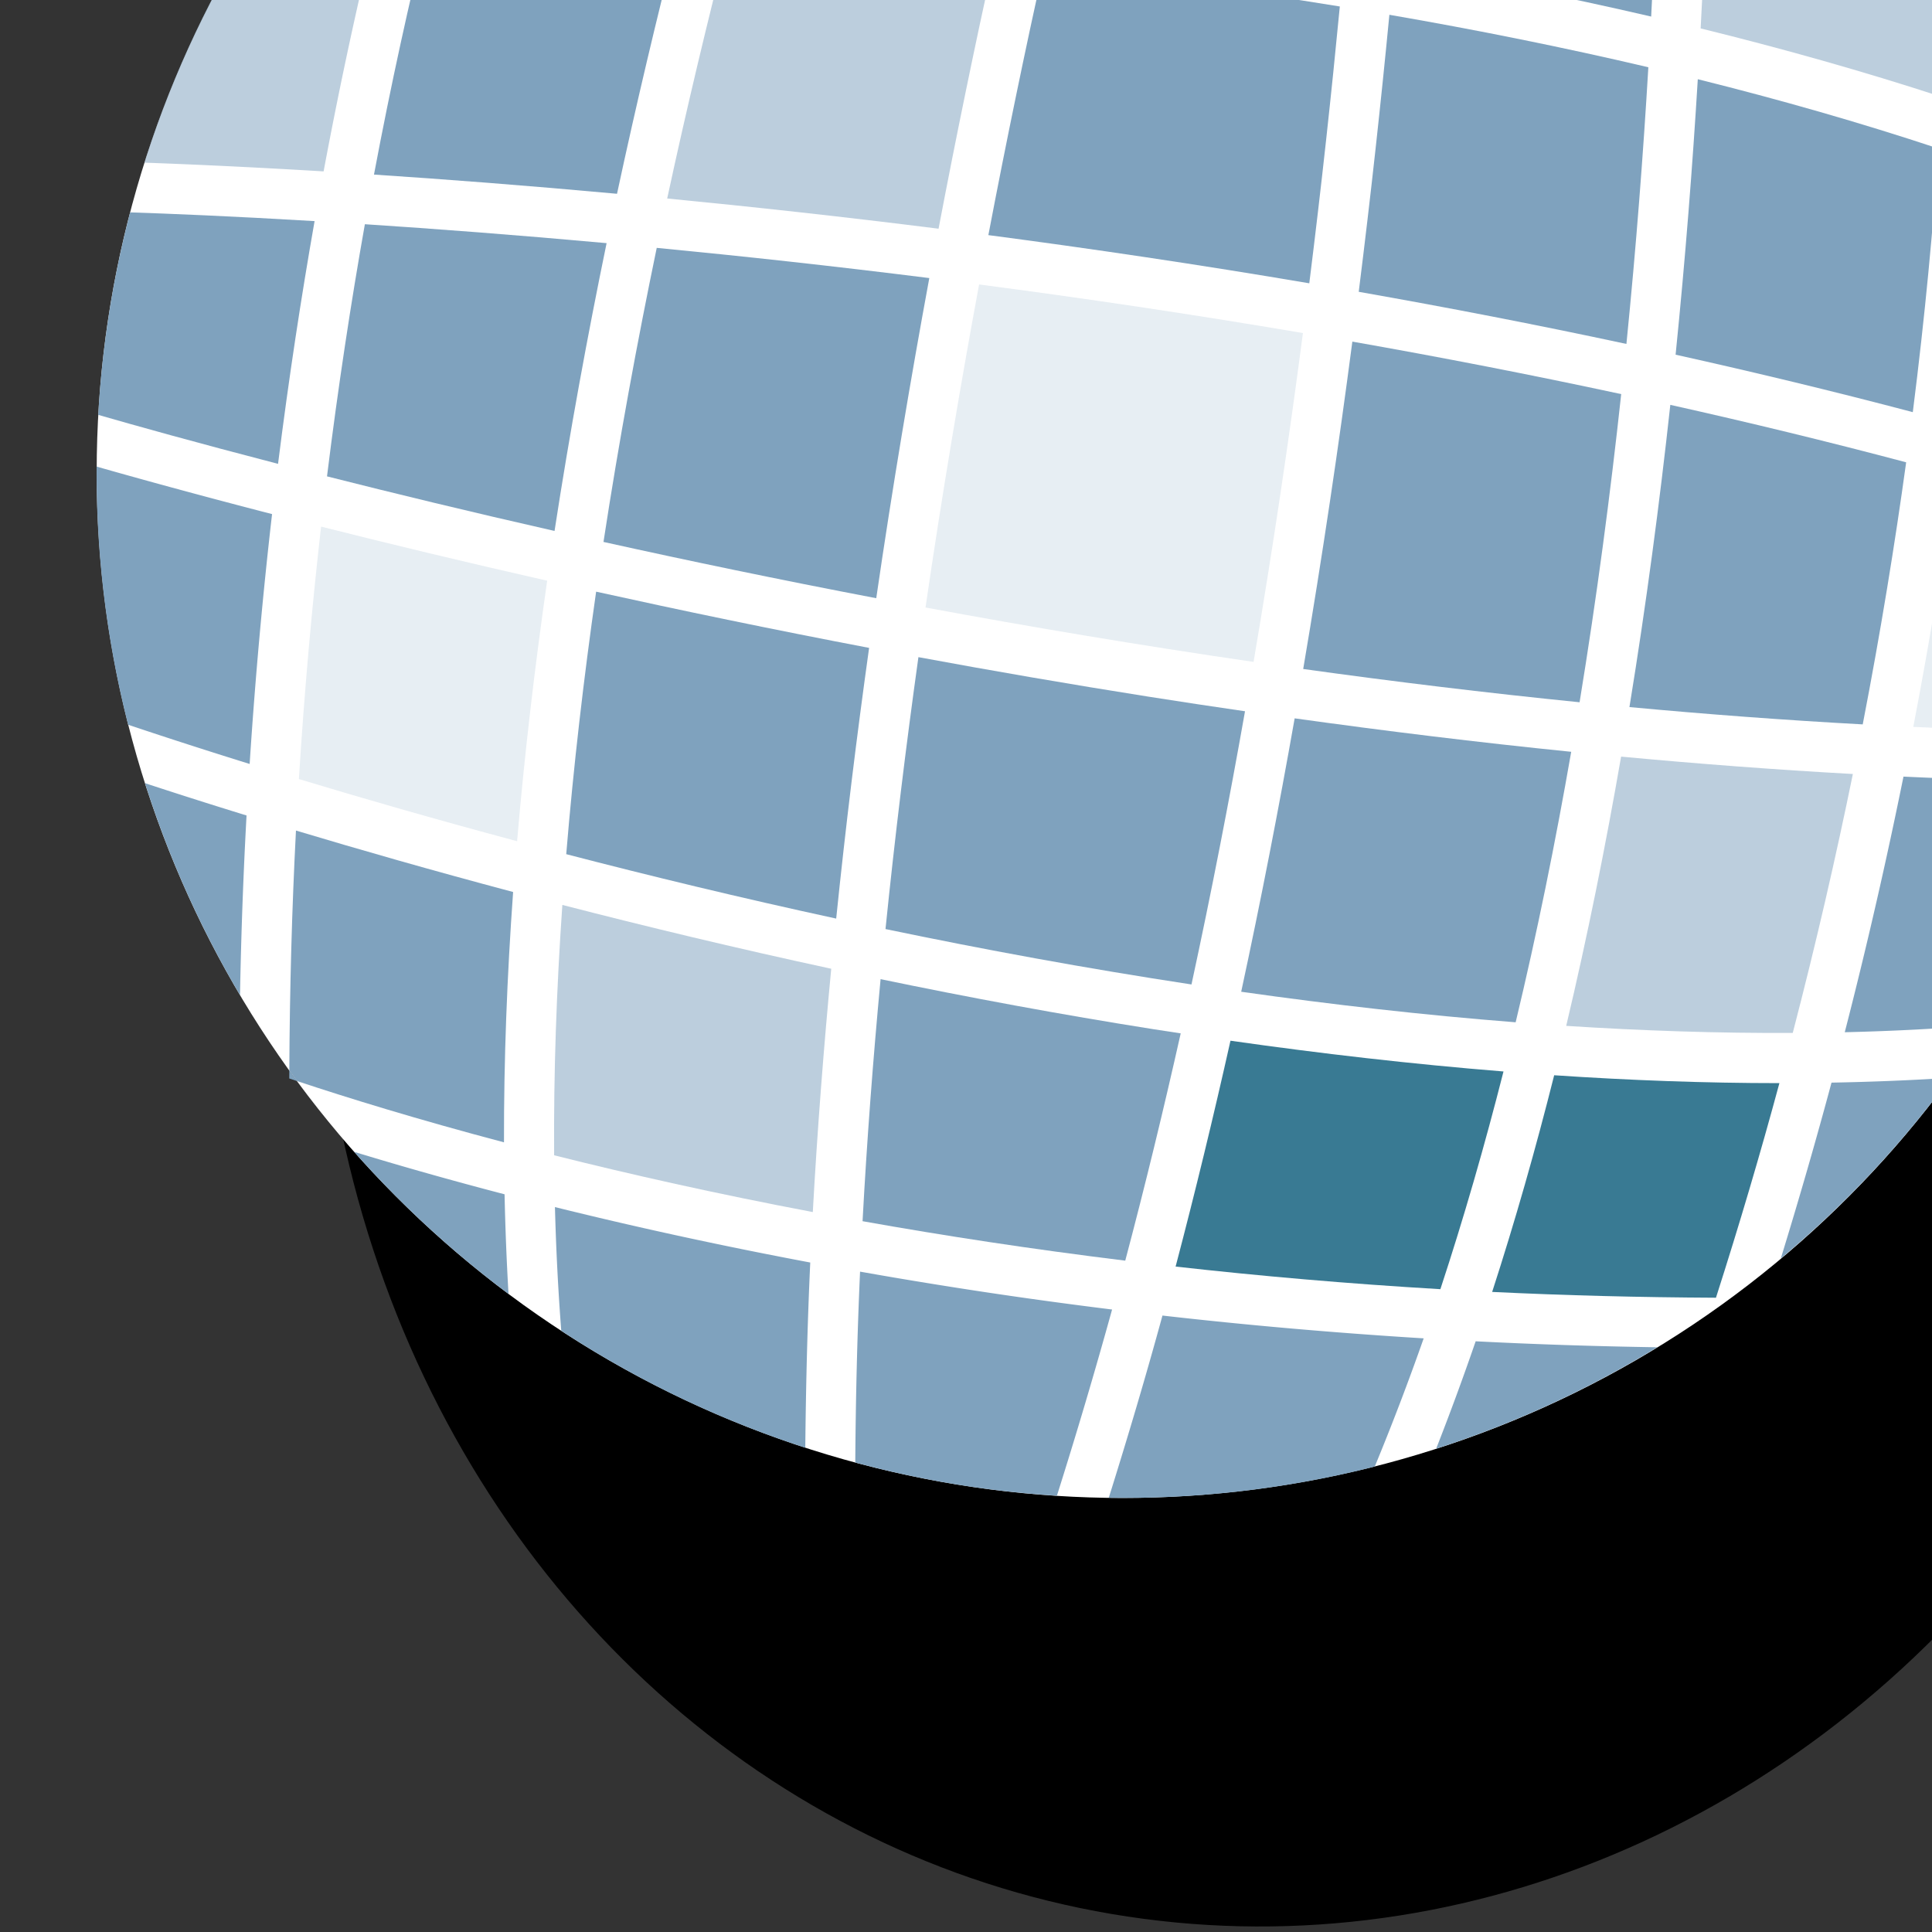
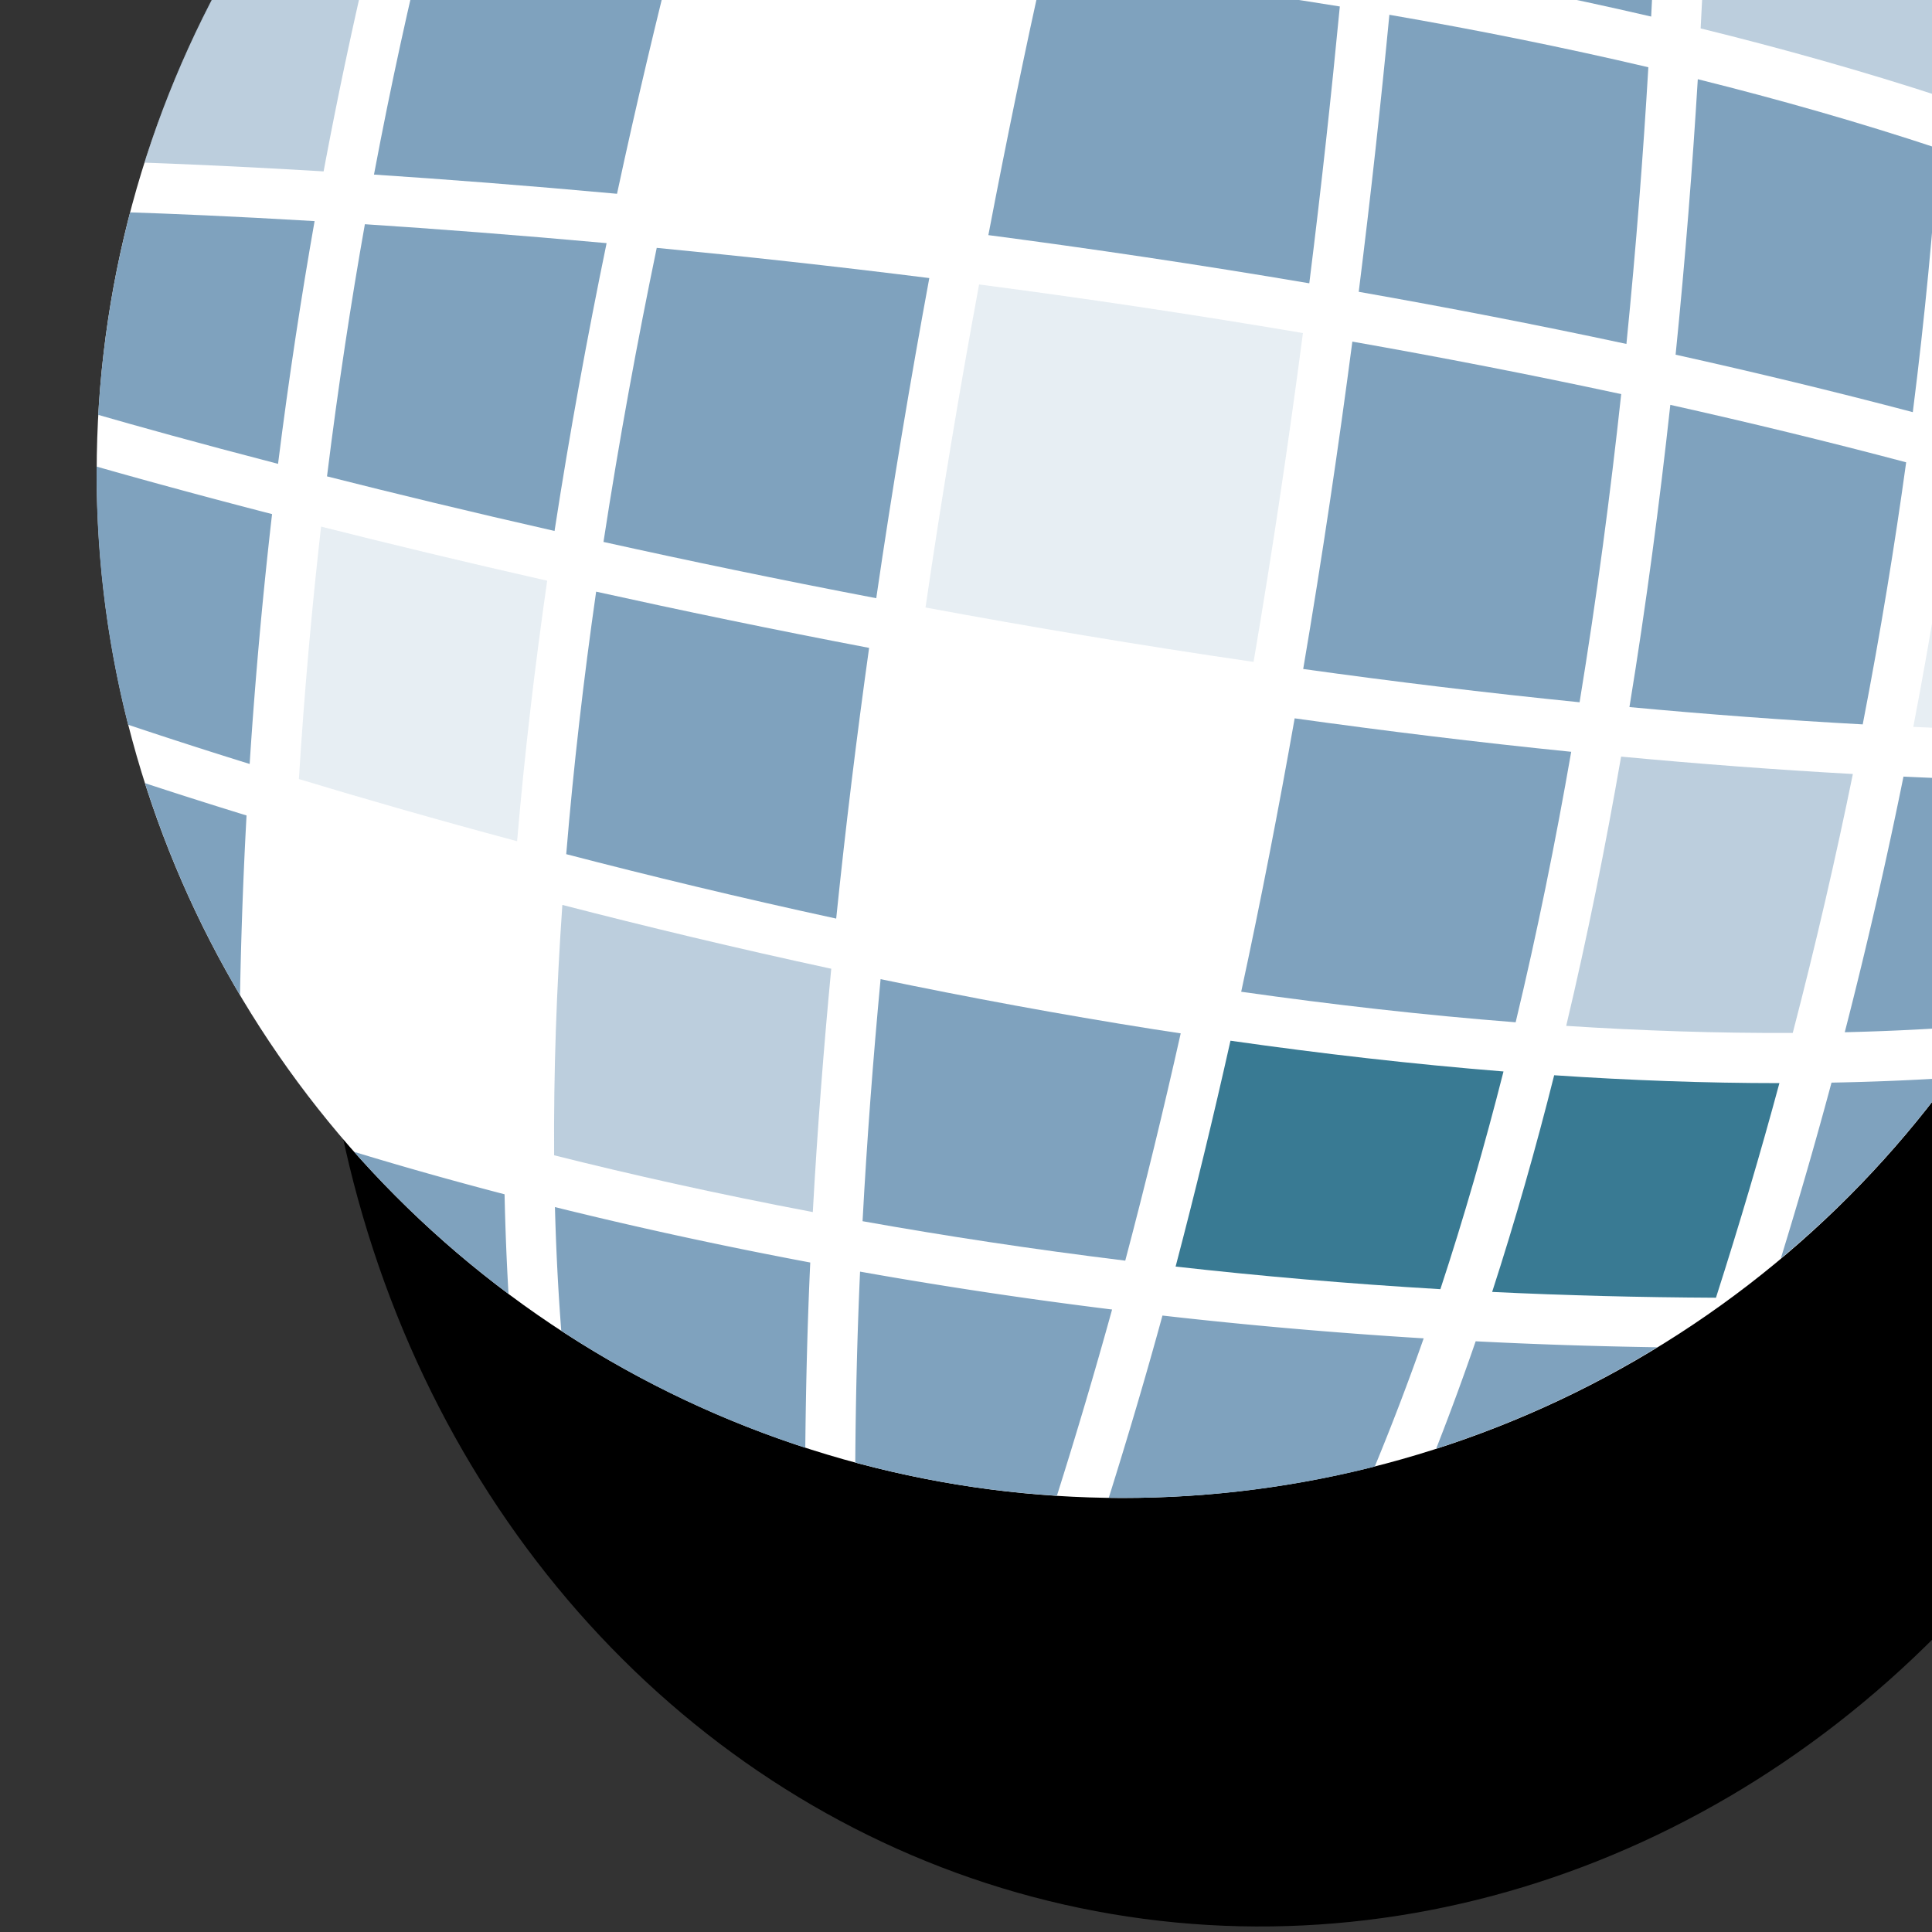
<svg xmlns="http://www.w3.org/2000/svg" width="403.029" height="403.029" viewBox="0 0 403.029 403.029">
  <rect x="0" y="0" width="403.029" height="403.029" fill="#333333" stroke="none" />
  <defs>
    <clipPath id="clip-path">
      <rect id="Rectangle_73" data-name="Rectangle 73" width="403.029" height="403.029" transform="translate(1519.16 1223.226)" fill="none" />
    </clipPath>
  </defs>
  <g id="Group_370" data-name="Group 370" transform="translate(-1519.16 -1223.226)">
    <g id="Group_369" data-name="Group 369" clip-path="url(#clip-path)">
      <g id="Group_368" data-name="Group 368">
        <ellipse id="Ellipse_55" data-name="Ellipse 55" cx="221.797" cy="202.168" rx="221.797" ry="202.168" transform="translate(1551.736 1588.669) rotate(-80.367)" />
        <g id="Group_367" data-name="Group 367">
          <circle id="Ellipse_56" data-name="Ellipse 56" cx="213.984" cy="213.984" r="213.984" transform="translate(1539.327 1107.743)" fill="#fff" />
          <g id="Group_366" data-name="Group 366">
-             <path id="Path_1173" data-name="Path 1173" d="M1579.513,1446.515c0,.565-.013,1.12-.014,1.687.519.175,1.1.365,1.644.546Q1580.321,1447.635,1579.513,1446.515Z" fill="#7fa2be" />
            <path id="Path_1174" data-name="Path 1174" d="M1628.263,1148.109c-.878.007-1.795.012-2.617.023-.273.808-.57,1.709-.859,2.575C1625.943,1149.838,1627.089,1148.955,1628.263,1148.109Z" fill="#7fa2be" />
            <path id="Path_1175" data-name="Path 1175" d="M1687.176,1118.238a214.161,214.161,0,0,0-43.084,19.487c10.24.169,22.426.589,36.4,1.457C1683.029,1130.986,1685.288,1123.967,1687.176,1118.238Z" fill="#7fa2be" />
            <path id="Path_1176" data-name="Path 1176" d="M1804.081,1154.98c1.137-19.078,1.667-33.094,1.9-40.622-6.31-1.6-12.73-2.959-19.285-3.994a216.147,216.147,0,0,0-22.592-2.347c-2.1,7.245-5.845,20.508-10.543,38.6C1769.437,1148.841,1786.323,1151.588,1804.081,1154.98Z" fill="#7fa2be" />
            <path id="Path_1177" data-name="Path 1177" d="M1743.118,1145.215c4.346-16.8,7.914-29.588,10.177-37.484a212.37,212.37,0,0,0-53.893,6.906c-2.032,6.019-4.85,14.578-8.188,25.276C1706.75,1141.066,1724.143,1142.763,1743.118,1145.215Z" fill="#397a93" />
            <path id="Path_1178" data-name="Path 1178" d="M1597.623,1207.97c-10.65-.116-19.3-.082-25.588-.012a212.42,212.42,0,0,0-22.749,49.2c8.284.293,21.032.838,37.381,1.822C1590.184,1240.174,1593.932,1223.1,1597.623,1207.97Z" fill="#7fa2be" opacity="0.52" />
            <path id="Path_1179" data-name="Path 1179" d="M1865.471,1168.636c.148-12.648.086-22.581-.006-29.185a212.429,212.429,0,0,0-49.107-22.19c-.277,8.252-.836,21.869-1.918,39.758Q1838.977,1161.965,1865.471,1168.636Z" fill="#7fa2be" opacity="0.18" />
            <path id="Path_1180" data-name="Path 1180" d="M1609.921,1162.936a214.075,214.075,0,0,0-30.794,34.508c5.867-.023,12.941-.006,21.106.1C1603.656,1184.2,1606.964,1172.633,1609.921,1162.936Z" fill="#7fa2be" />
            <path id="Path_1181" data-name="Path 1181" d="M1584.785,1269.35c-17.483-1.039-30.68-1.565-38.482-1.821-1.77,6.794-3.237,13.731-4.355,20.812q-1.7,10.766-2.3,21.429c7.558,2.177,20.4,5.778,37.514,10.218C1579.413,1302.047,1582.005,1285.138,1584.785,1269.35Z" fill="#7fa2be" />
            <path id="Path_1182" data-name="Path 1182" d="M1918.286,1374.862q21.049.952,42.036,1.041c1.768-6.788,3.235-13.718,4.352-20.791,1.1-6.976,1.831-13.925,2.245-20.832q-19.8-6.3-39.948-11.864C1924.687,1338.854,1921.833,1356.394,1918.286,1374.862Z" fill="#7fa2be" opacity="0.18" />
            <path id="Path_1183" data-name="Path 1183" d="M1928.366,1311.944c13.075,3.577,26.055,7.443,38.929,11.5a212.348,212.348,0,0,0-6.859-55.49q-13.038-5.429-26.658-10.239C1932.644,1273.811,1930.923,1291.993,1928.366,1311.944Z" fill="#7fa2be" />
            <path id="Path_1184" data-name="Path 1184" d="M1956.64,1255.106a214.309,214.309,0,0,0-20.856-45.052c-.114,10.175-.477,22.537-1.309,36.837Q1945.731,1250.792,1956.64,1255.106Z" fill="#7fa2be" />
            <path id="Path_1185" data-name="Path 1185" d="M1916.027,1182.841a214.206,214.206,0,0,0-40.033-36.464c.042,6.6.034,15-.1,24.957Q1895.518,1176.531,1916.027,1182.841Z" fill="#7fa2be" />
-             <path id="Path_1186" data-name="Path 1186" d="M1663.169,1199.726c5-19,9.871-35.96,14.181-50.262-20.761-1.227-37.357-1.452-49.087-1.355-1.174.846-2.32,1.729-3.476,2.6-3.7,11.125-8.592,26.949-13.808,47.018C1625.914,1198.033,1643.55,1198.63,1663.169,1199.726Z" fill="#397a93" />
            <path id="Path_1187" data-name="Path 1187" d="M1765.464,1438.793c-1.854-.283-3.716-.556-5.562-.848-19.589-3.094-38.718-6.657-57.045-10.459-1.572,16.71-2.848,33.582-3.762,50.491,16.963,3.027,35.276,5.836,54.8,8.231C1758.076,1470.432,1761.923,1454.585,1765.464,1438.793Z" fill="#7fa2be" />
            <path id="Path_1188" data-name="Path 1188" d="M1723.406,1282.564c-3.962,21.4-7.763,44-11.177,67.391,21.716,4.026,44.672,7.888,68.434,11.349,4.031-23.672,7.433-46.7,10.3-68.6C1767.659,1288.743,1744.988,1285.393,1723.406,1282.564Z" fill="#7fa2be" opacity="0.18" />
-             <path id="Path_1189" data-name="Path 1189" d="M1710.748,1360.311c-2.586,18.525-4.911,37.5-6.866,56.724,20.43,4.259,41.868,8.216,63.83,11.556,4.154-19.2,7.858-38.272,11.167-56.99-6.789-.99-13.53-2.005-20.178-3.055C1742.2,1365.939,1726.167,1363.165,1710.748,1360.311Z" fill="#7fa2be" />
            <path id="Path_1190" data-name="Path 1190" d="M1923.549,1254.219c-16.358-5.428-33.185-10.227-50.217-14.468-1.081,17.852-2.578,37.192-4.629,57.465,16.471,3.659,33.011,7.641,49.481,11.988C1920.76,1288.87,1922.459,1270.419,1923.549,1254.219Z" fill="#7fa2be" />
            <path id="Path_1191" data-name="Path 1191" d="M1739.163,1205.99c19.559,2.156,39.865,4.837,60.464,8.174,1.637-18.121,2.87-34.49,3.8-48.662-18.493-3.56-36.046-6.419-52.474-8.7C1747.351,1171,1743.335,1187.549,1739.163,1205.99Z" fill="#7fa2be" opacity="0.18" />
            <path id="Path_1192" data-name="Path 1192" d="M1792.287,1282.324c2.563-20.478,4.658-39.857,6.369-57.748-21.054-3.425-41.814-6.159-61.782-8.339-3.823,17.317-7.733,36.1-11.535,56.037C1746.743,1275.086,1769.2,1278.408,1792.287,1282.324Z" fill="#7fa2be" />
            <path id="Path_1193" data-name="Path 1193" d="M1636.471,1412c-1.217,17.51-1.837,35-1.715,52.229,15.747,3.956,33.822,8.027,53.96,11.842.94-17,2.249-33.964,3.845-50.759C1672.639,1421.011,1653.789,1416.473,1636.471,1412Z" fill="#7fa2be" opacity="0.52" />
            <path id="Path_1194" data-name="Path 1194" d="M1700.462,1358.379c-20.269-3.866-39.37-7.843-56.945-11.728-2.582,18.045-4.718,36.386-6.237,54.76,17.348,4.511,36.282,9.094,56.316,13.437C1695.558,1395.706,1697.882,1376.82,1700.462,1358.379Z" fill="#7fa2be" />
            <path id="Path_1195" data-name="Path 1195" d="M1905.681,1384.688c-16.192-.9-32.342-2.127-48.348-3.626-3.236,18.674-7.023,37.507-11.452,56.167,15.843,1.023,31.652,1.549,47.259,1.472C1898.006,1420.014,1902.153,1401.968,1905.681,1384.688Z" fill="#7fa2be" opacity="0.52" />
            <path id="Path_1196" data-name="Path 1196" d="M1673.809,1200.364c17.15,1.082,35.6,2.547,54.883,4.518,4.175-18.507,8.2-35.143,11.818-49.465-19.264-2.464-36.844-4.138-52.45-5.253C1683.765,1164.319,1678.862,1181.3,1673.809,1200.364Z" fill="#7fa2be" />
            <path id="Path_1197" data-name="Path 1197" d="M1867.6,1307.682c-2.224,20.365-5.018,41.551-8.527,63.046,16.113,1.5,32.371,2.724,48.665,3.61,3.739-19.313,6.712-37.6,9.06-54.671C1900.432,1315.325,1883.985,1311.337,1867.6,1307.682Z" fill="#7fa2be" />
            <path id="Path_1198" data-name="Path 1198" d="M1890.356,1449.174c-15.534,0-31.251-.586-46.984-1.643-3.845,15.3-8.148,30.424-12.938,45.2q22.641,1.094,46.688,1.21Q1884.445,1471.068,1890.356,1449.174Z" fill="#397a93" />
            <path id="Path_1199" data-name="Path 1199" d="M1801.27,1294.487c-2.858,21.812-6.246,44.734-10.253,68.295,18.826,2.621,38.112,4.975,57.655,6.941,3.594-21.923,6.437-43.537,8.682-64.284C1838.459,1301.373,1819.691,1297.736,1801.27,1294.487Z" fill="#7fa2be" />
            <path id="Path_1200" data-name="Path 1200" d="M1924.2,1243.438c1.084-19.8,1.251-35.621,1.133-46.72q-25.425-8.172-49.638-14.609c-.294,13.658-.834,29.528-1.768,47.044C1890.961,1233.344,1907.8,1238.083,1924.2,1243.438Z" fill="#7fa2be" opacity="0.52" />
            <path id="Path_1201" data-name="Path 1201" d="M1916.238,1385.232c-3.458,17.075-7.5,34.883-12.248,53.325q14.981-.351,29.6-1.541a212.308,212.308,0,0,0,23.725-50.64Q1936.824,1386.2,1916.238,1385.232Z" fill="#7fa2be" />
            <path id="Path_1202" data-name="Path 1202" d="M1802.6,1284.1c18.342,3.23,37.025,6.841,55.843,10.874,2.044-20.4,3.519-39.824,4.575-57.719-17.951-4.218-36.06-7.84-54.024-10.946C1807.274,1244.235,1805.171,1263.625,1802.6,1284.1Z" fill="#7fa2be" />
            <path id="Path_1203" data-name="Path 1203" d="M1863.607,1226.681c.918-17.717,1.427-33.68,1.694-47.3q-26.717-6.853-51.529-11.831c-.936,14.146-2.171,30.4-3.8,48.346C1827.793,1218.963,1845.768,1222.534,1863.607,1226.681Z" fill="#7fa2be" />
            <path id="Path_1204" data-name="Path 1204" d="M1764.4,1487.442c17.521,1.968,35.962,3.584,55.233,4.716,4.884-14.826,9.258-30.027,13.168-45.415-19.117-1.537-38.2-3.741-56.955-6.417C1772.335,1456.014,1768.526,1471.76,1764.4,1487.442Z" fill="#397a93" />
            <path id="Path_1205" data-name="Path 1205" d="M1778.082,1430.113c18.869,2.677,38.053,4.87,57.254,6.37,4.492-18.728,8.318-37.653,11.589-56.426-19.564-1.98-38.849-4.351-57.69-6.979C1785.929,1391.809,1782.227,1410.9,1778.082,1430.113Z" fill="#7fa2be" />
            <path id="Path_1206" data-name="Path 1206" d="M1890.647,1485.75A214.318,214.318,0,0,0,1926,1448.063q-12.267.779-24.775,1.007Q1896.4,1467.049,1890.647,1485.75Z" fill="#7fa2be" />
            <path id="Path_1207" data-name="Path 1207" d="M1627.032,1398.71c1.553-18.246,3.7-36.445,6.272-54.345-17.572-3.979-33.425-7.816-47.166-11.283-1.9,16.739-3.485,34.312-4.627,52.662C1594.55,1389.688,1609.894,1394.123,1627.032,1398.71Z" fill="#7fa2be" opacity="0.18" />
            <path id="Path_1208" data-name="Path 1208" d="M1575.914,1330.47c-16.084-4.156-28.546-7.613-36.6-9.911a212.351,212.351,0,0,0,6.574,53.851c6.172,2.075,14.735,4.883,25.352,8.185C1572.412,1364.446,1574.008,1347.048,1575.914,1330.47Z" fill="#7fa2be" />
            <path id="Path_1209" data-name="Path 1209" d="M1818.748,1525.444a214.2,214.2,0,0,0,46.111-21.168q-19.384-.3-37.865-1.247Q1823.078,1514.409,1818.748,1525.444Z" fill="#7fa2be" />
            <path id="Path_1210" data-name="Path 1210" d="M1761.656,1497.659c-3.486,12.767-7.257,25.44-11.2,38.018a212.436,212.436,0,0,0,55.488-6.511q5.41-13.089,10.207-26.75C1797.164,1501.247,1778.95,1499.629,1761.656,1497.659Z" fill="#7fa2be" />
            <path id="Path_1211" data-name="Path 1211" d="M1595.276,1270c-2.9,16.331-5.585,33.91-7.9,52.6,13.768,3.487,29.721,7.361,47.466,11.389,3.175-20.624,6.882-40.769,10.86-60.041C1626.873,1272.237,1609.89,1270.957,1595.276,1270Z" fill="#7fa2be" />
-             <path id="Path_1212" data-name="Path 1212" d="M1580.9,1396.484q-1.257,24.192-1.388,50.031.806,1.122,1.63,2.233c10.431,3.468,24.933,7.957,43.153,12.778-.038-17.253.644-34.733,1.905-52.222C1609.249,1404.794,1593.984,1400.414,1580.9,1396.484Z" fill="#7fa2be" />
-             <path id="Path_1213" data-name="Path 1213" d="M1714.95,1270.936c3.775-19.825,7.656-38.529,11.458-55.8-19.46-1.967-38.054-3.42-55.289-4.48-4.3,16.723-8.653,34.86-12.778,53.979C1675.94,1266.344,1694.928,1268.416,1714.95,1270.936Z" fill="#7fa2be" opacity="0.52" />
            <path id="Path_1214" data-name="Path 1214" d="M1549.41,1386.6a214.208,214.208,0,0,0,19.816,44.207q.359-19.188,1.365-37.467C1562.341,1390.8,1555.245,1388.52,1549.41,1386.6Z" fill="#7fa2be" />
            <path id="Path_1215" data-name="Path 1215" d="M1608.344,1208.128c-3.75,15.192-7.577,32.432-11.169,51.517,14.739.972,31.808,2.272,50.7,4.005,4.07-18.957,8.362-36.956,12.619-53.606C1640.8,1208.974,1623.133,1208.406,1608.344,1208.128Z" fill="#7fa2be" />
            <path id="Path_1216" data-name="Path 1216" d="M1593.032,1463.506a214.37,214.37,0,0,0,32.208,29.643q-.6-10.312-.824-20.785C1612.425,1469.236,1601.936,1466.223,1593.032,1463.506Z" fill="#7fa2be" />
            <path id="Path_1217" data-name="Path 1217" d="M1713.02,1281.233c-20.134-2.528-39.21-4.6-56.861-6.3-4.08,19.669-7.877,40.26-11.108,61.345,17.546,3.887,36.625,7.867,56.9,11.739C1705.335,1324.852,1709.1,1302.46,1713.02,1281.233Z" fill="#7fa2be" />
            <path id="Path_1218" data-name="Path 1218" d="M1717.252,1491.629q-9.588-1.515-18.676-3.131c-.6,13.292-.908,26.579-1,39.822a216.167,216.167,0,0,0,22.351,4.77c6.6,1.043,13.172,1.728,19.711,2.154q6.094-19.258,11.51-38.842Q1733.536,1494.215,1717.252,1491.629Z" fill="#7fa2be" />
            <path id="Path_1219" data-name="Path 1219" d="M1634.926,1475.032q.336,13.041,1.316,25.8a212.336,212.336,0,0,0,50.906,24.4c.13-12.855.439-25.744,1.036-38.636C1668.415,1482.88,1650.591,1478.914,1634.926,1475.032Z" fill="#7fa2be" />
          </g>
        </g>
      </g>
    </g>
  </g>
</svg>